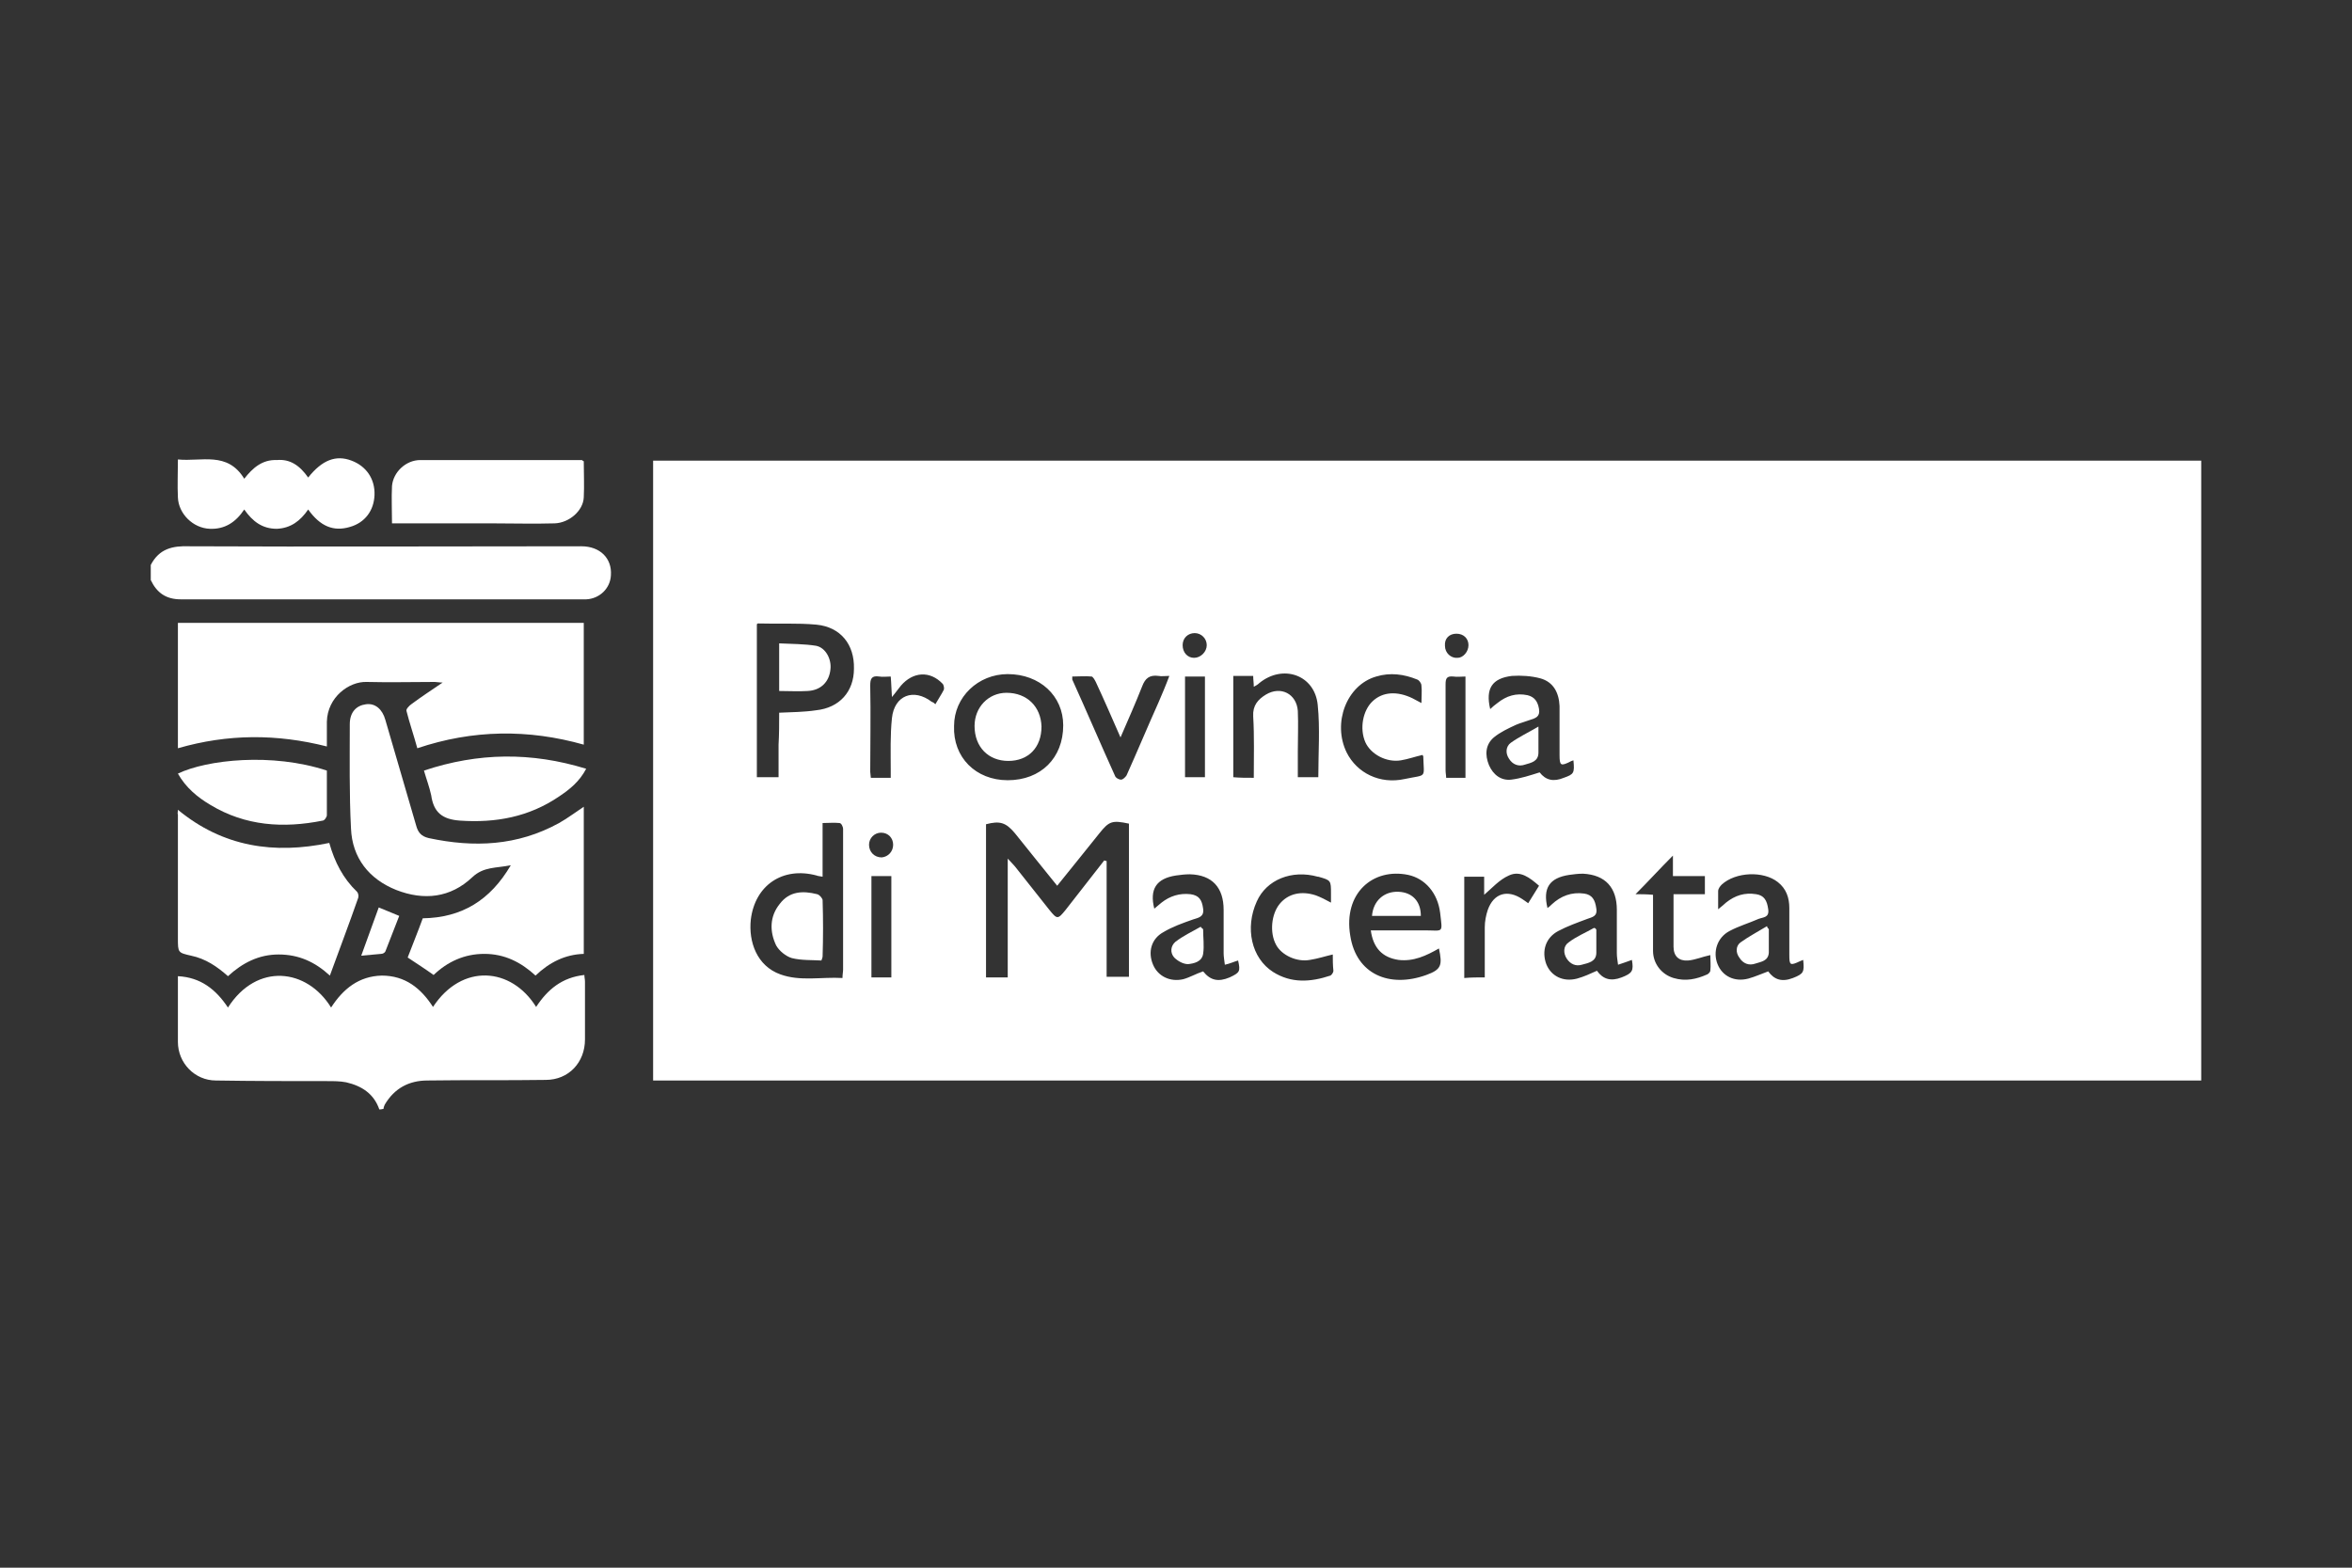
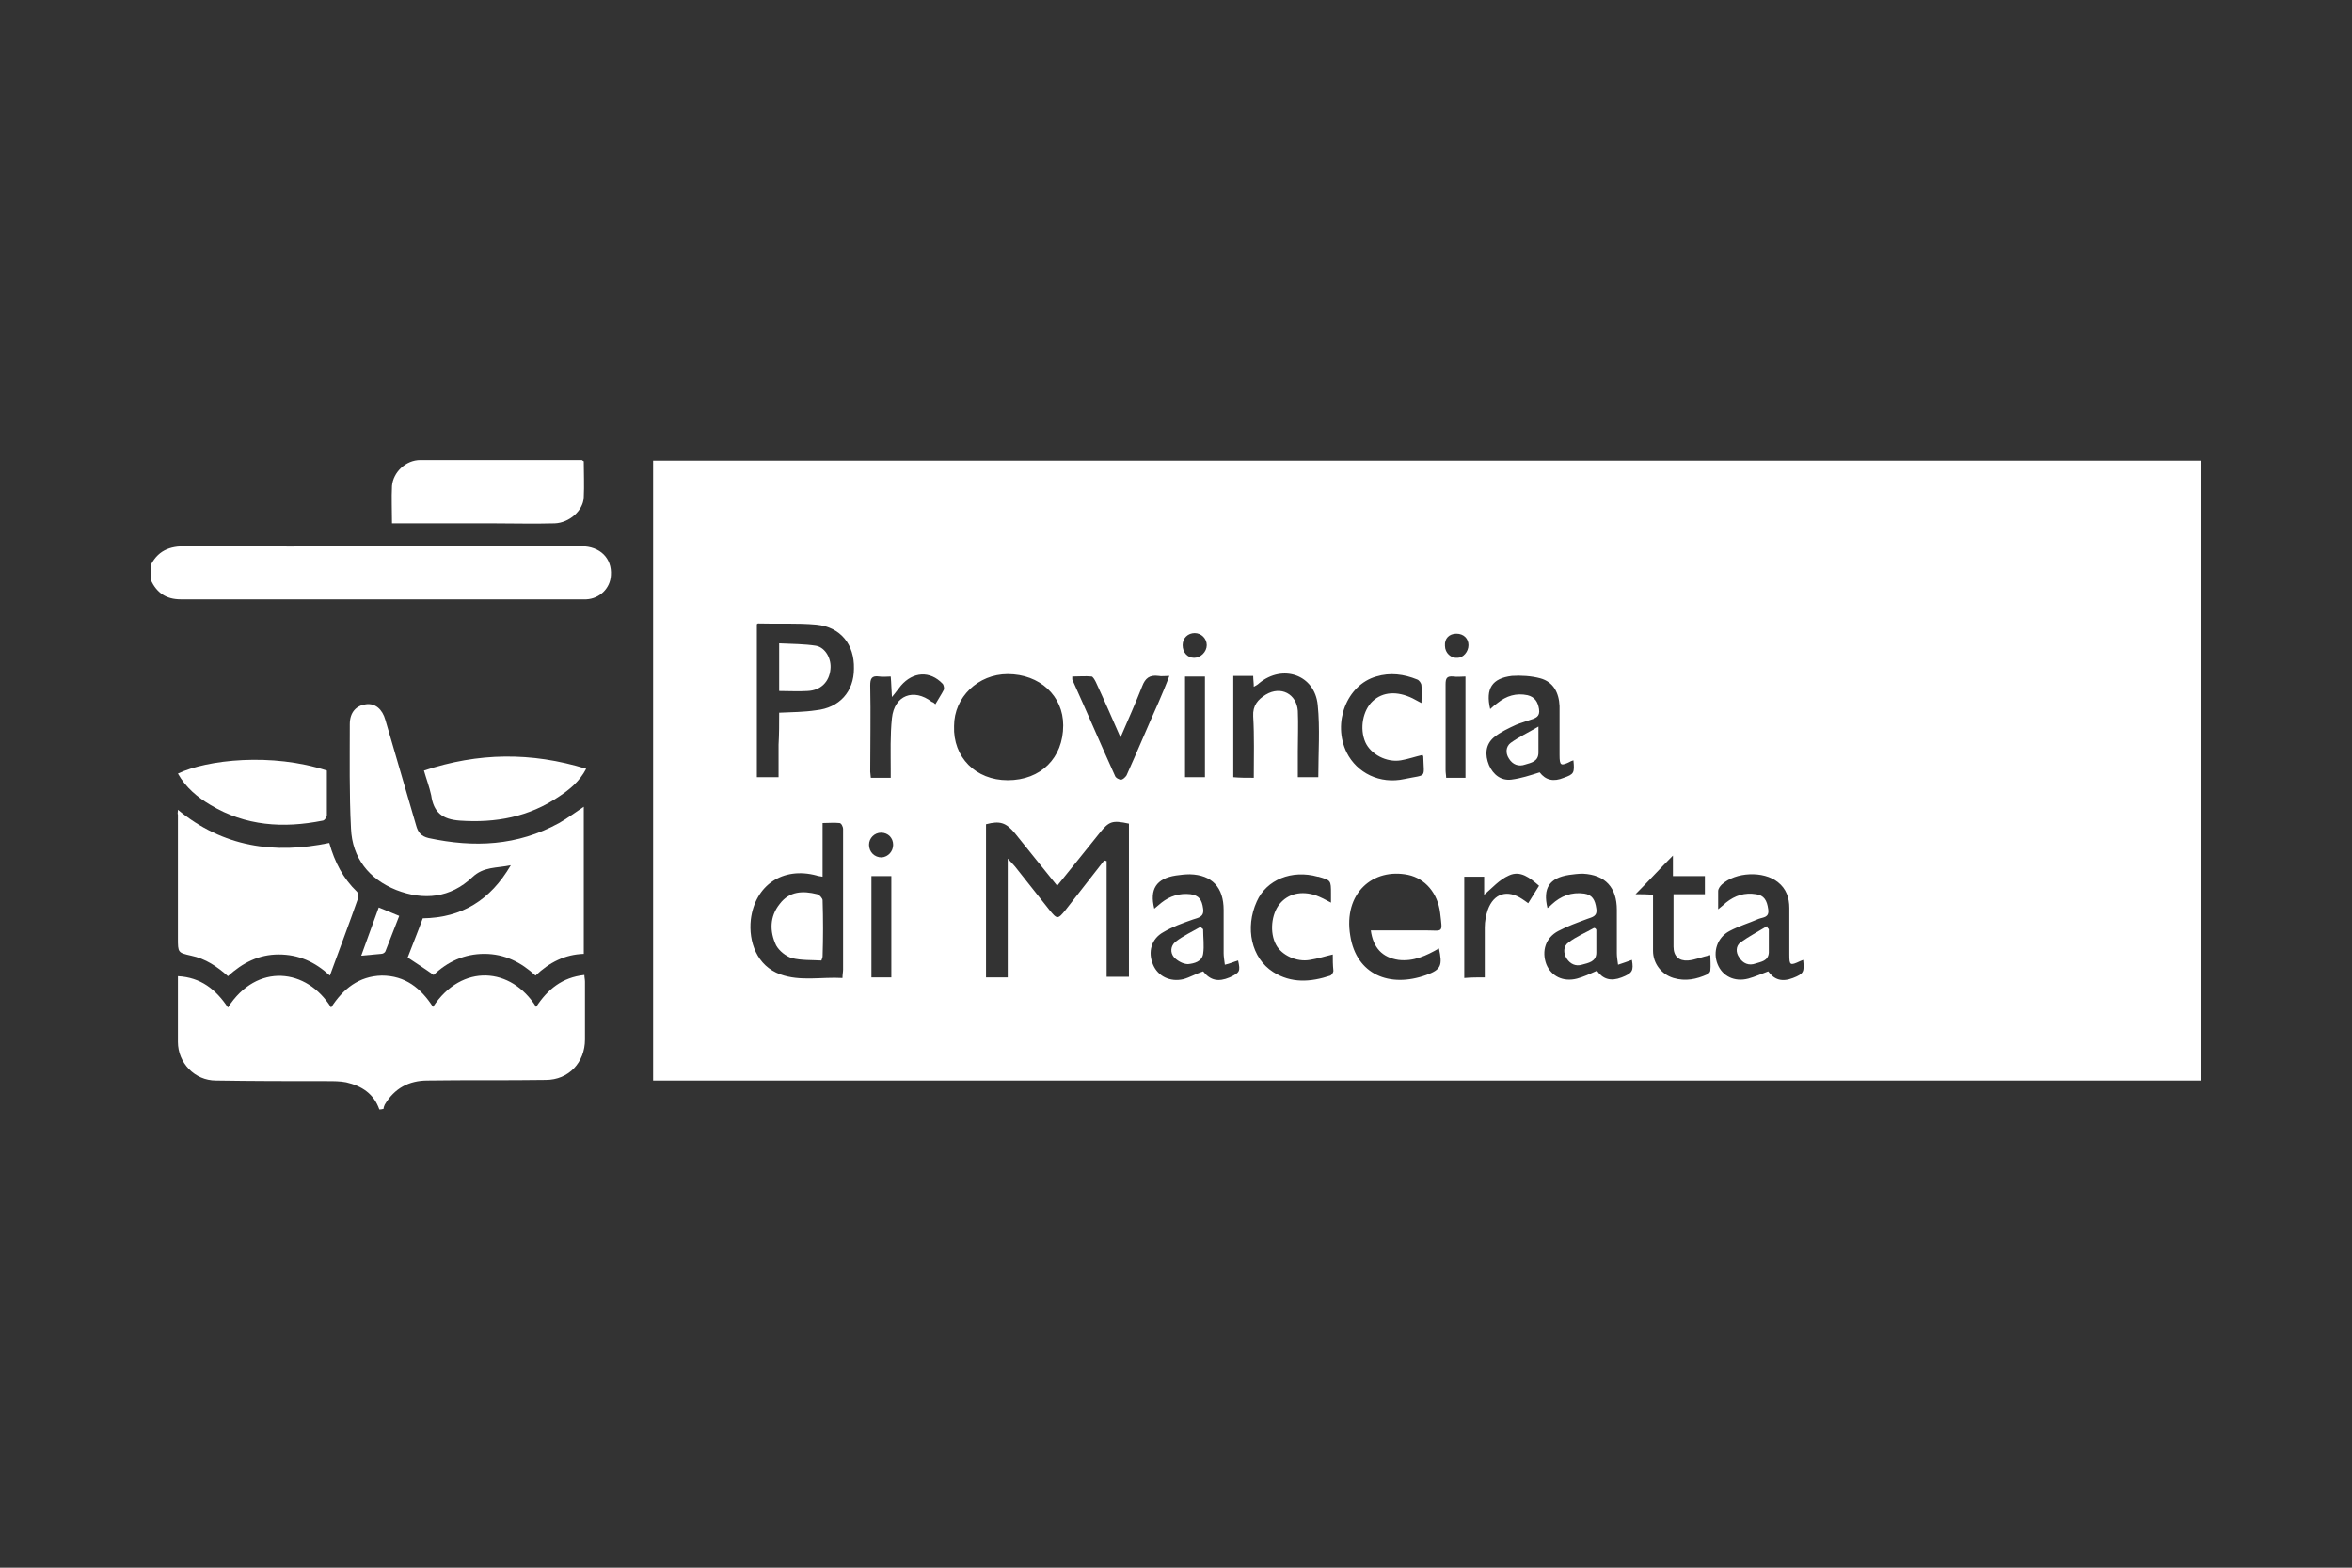
<svg xmlns="http://www.w3.org/2000/svg" width="150" height="100" viewBox="0 0 150 100" fill="none">
  <rect x="0" y="0" width="150" height="100" fill="#333333" stroke="none" />
  <path d="M24.192 70.769C23.846 69.769 23.076 69.269 22.076 69.038C21.692 68.962 21.269 68.962 20.884 68.962C18.5 68.962 16.115 68.962 13.769 68.923C12.423 68.923 11.346 67.808 11.346 66.462C11.346 65.077 11.346 63.692 11.346 62.269C12.807 62.346 13.769 63.115 14.538 64.269C16.384 61.385 19.576 61.769 21.115 64.269C21.884 63.077 22.884 62.269 24.346 62.231C25.846 62.231 26.846 63.038 27.615 64.231C29.461 61.423 32.615 61.692 34.192 64.231C34.923 63.115 35.846 62.346 37.269 62.192C37.269 62.346 37.307 62.462 37.307 62.615C37.307 63.846 37.307 65.077 37.307 66.308C37.307 67.769 36.269 68.885 34.807 68.885C32.307 68.923 29.769 68.885 27.269 68.923C26.076 68.923 25.153 69.423 24.538 70.462C24.5 70.538 24.461 70.654 24.461 70.731C24.307 70.769 24.269 70.769 24.192 70.769Z" fill="white" />
  <path d="M9.615 36.039C10.154 35 11 34.808 12.077 34.846C20.384 34.885 28.731 34.846 37.077 34.846C38.269 34.846 39.038 35.615 38.961 36.693C38.923 37.539 38.231 38.193 37.385 38.231C37.192 38.231 36.961 38.231 36.769 38.231C28.346 38.231 19.961 38.231 11.538 38.231C10.577 38.231 10 37.808 9.615 37C9.615 36.693 9.615 36.346 9.615 36.039Z" fill="white" />
  <path d="M41.653 68.923C41.653 55.731 41.653 42.577 41.653 29.385C74.576 29.385 107.461 29.385 140.384 29.385C140.384 42.577 140.384 55.731 140.384 68.923C107.499 68.923 74.615 68.923 41.653 68.923ZM70.423 54.885C70.461 54.885 70.499 54.923 70.576 54.923C70.576 57.385 70.576 59.846 70.576 62.308C71.076 62.308 71.538 62.308 71.999 62.308C71.999 59 71.999 55.769 71.999 52.539C70.923 52.308 70.73 52.385 70.115 53.154C69.23 54.269 68.346 55.346 67.423 56.5C66.499 55.346 65.615 54.269 64.73 53.154C64.153 52.462 63.769 52.346 62.884 52.577C62.884 55.846 62.884 59.077 62.884 62.346C63.346 62.346 63.807 62.346 64.269 62.346C64.269 59.846 64.269 57.385 64.269 54.769C64.499 55 64.615 55.154 64.73 55.269C65.461 56.193 66.192 57.115 66.923 58.039C67.423 58.654 67.461 58.654 67.961 58.039C68.769 57 69.615 55.923 70.423 54.885ZM49.692 45.462C50.538 45.423 51.269 45.423 52.038 45.308C53.538 45.154 54.461 44.115 54.461 42.654C54.499 41.115 53.615 40 52.076 39.846C50.846 39.731 49.576 39.808 48.346 39.769C48.307 39.769 48.307 39.808 48.269 39.808C48.269 43.077 48.269 46.308 48.269 49.577C48.769 49.577 49.192 49.577 49.653 49.577C49.653 48.846 49.653 48.193 49.653 47.5C49.692 46.846 49.692 46.154 49.692 45.462ZM52.461 55.923C52.269 55.885 52.153 55.885 52.076 55.846C49.922 55.269 48.153 56.462 47.884 58.654C47.73 60.077 48.269 61.615 49.769 62.154C51.038 62.615 52.384 62.308 53.73 62.385C53.73 62.154 53.769 62 53.769 61.846C53.769 59.808 53.769 57.808 53.769 55.769C53.769 54.808 53.769 53.846 53.769 52.885C53.769 52.731 53.653 52.5 53.538 52.5C53.192 52.462 52.846 52.5 52.461 52.5C52.461 53.115 52.461 53.693 52.461 54.231C52.461 54.769 52.461 55.346 52.461 55.923ZM64.269 49.769C66.384 49.769 67.807 48.346 67.807 46.269C67.807 44.385 66.307 43 64.269 43C62.384 43 60.846 44.462 60.846 46.308C60.769 48.308 62.23 49.769 64.269 49.769ZM91.769 60.5C90.961 60.962 90.153 61.346 89.192 61.231C88.153 61.077 87.576 60.462 87.423 59.346C88.576 59.346 89.692 59.346 90.846 59.346C92.076 59.346 91.999 59.577 91.846 58.231C91.692 56.962 90.884 56.039 89.807 55.808C87.576 55.346 85.653 56.962 86.115 59.693C86.499 62.154 88.615 63.039 90.961 62.193C91.923 61.846 91.999 61.577 91.769 60.5ZM76.73 61.962C77.192 62.539 77.692 62.654 78.422 62.346C79.076 62.039 79.115 61.962 78.961 61.269C78.692 61.346 78.461 61.462 78.115 61.539C78.076 61.231 78.038 61 78.038 60.808C78.038 59.885 78.038 58.962 78.038 58.039C78.038 56.615 77.307 55.808 75.884 55.769C75.576 55.769 75.269 55.808 74.999 55.846C73.73 56.039 73.307 56.731 73.615 57.962C73.769 57.846 73.923 57.693 74.076 57.577C74.615 57.154 75.23 56.962 75.922 57.039C76.461 57.115 76.653 57.385 76.73 57.962C76.807 58.5 76.423 58.539 76.076 58.654C75.423 58.885 74.769 59.115 74.192 59.462C73.422 59.885 73.192 60.731 73.538 61.539C73.846 62.269 74.615 62.654 75.461 62.462C75.884 62.346 76.269 62.115 76.73 61.962ZM103.192 61.539C103.153 61.231 103.115 61.039 103.115 60.808C103.115 59.885 103.115 58.962 103.115 58.039C103.115 56.615 102.384 55.808 100.961 55.731C100.653 55.731 100.346 55.769 100.076 55.808C98.807 56 98.384 56.654 98.692 57.923C98.807 57.846 98.884 57.769 98.961 57.693C99.538 57.154 100.23 56.885 101.038 57C101.538 57.077 101.73 57.385 101.807 57.962C101.884 58.462 101.538 58.5 101.23 58.615C100.615 58.846 99.961 59.077 99.384 59.385C98.576 59.808 98.307 60.654 98.615 61.5C98.923 62.269 99.692 62.654 100.576 62.423C100.999 62.308 101.423 62.115 101.846 61.923C102.23 62.462 102.73 62.615 103.423 62.346C104.115 62.077 104.192 61.923 104.076 61.231C103.769 61.346 103.538 61.423 103.192 61.539ZM109.576 58C109.807 57.808 109.961 57.693 110.076 57.577C110.653 57.115 111.269 56.923 111.999 57.039C112.499 57.115 112.692 57.423 112.769 58C112.846 58.539 112.461 58.5 112.153 58.615C111.538 58.885 110.884 59.077 110.307 59.385C109.499 59.808 109.23 60.731 109.538 61.5C109.846 62.269 110.615 62.654 111.499 62.423C111.923 62.308 112.346 62.115 112.769 61.962C113.153 62.5 113.653 62.654 114.346 62.385C115.038 62.115 115.076 62 114.999 61.231C114.923 61.269 114.884 61.269 114.807 61.308C114.153 61.615 114.115 61.577 114.115 60.885C114.115 59.885 114.115 58.885 114.115 57.923C114.115 57.269 113.923 56.693 113.384 56.269C112.461 55.539 110.692 55.615 109.807 56.423C109.692 56.539 109.576 56.693 109.576 56.846C109.576 57.154 109.576 57.5 109.576 58ZM100.346 48.5C100.269 48.539 100.192 48.539 100.153 48.577C99.538 48.885 99.461 48.846 99.461 48.154C99.461 47.115 99.461 46.077 99.461 45.039C99.423 44.193 99.076 43.5 98.23 43.269C97.653 43.115 96.999 43.077 96.423 43.115C95.153 43.269 94.73 43.923 95.038 45.231C95.192 45.077 95.346 44.962 95.499 44.846C96.076 44.385 96.692 44.193 97.423 44.346C97.884 44.462 98.076 44.769 98.153 45.231C98.23 45.731 97.923 45.808 97.576 45.923C97.269 46.039 96.961 46.115 96.692 46.231C96.192 46.462 95.692 46.693 95.269 47.039C94.73 47.5 94.692 48.154 94.961 48.808C95.23 49.423 95.73 49.808 96.384 49.731C96.999 49.654 97.576 49.462 98.192 49.269C98.576 49.769 99.076 49.885 99.73 49.615C100.384 49.385 100.423 49.308 100.346 48.5ZM79.961 49.615C79.961 48.269 79.999 46.962 79.923 45.693C79.884 45 80.23 44.615 80.73 44.308C81.692 43.731 82.692 44.269 82.769 45.346C82.807 46.193 82.769 47.077 82.769 47.923C82.769 48.462 82.769 49.039 82.769 49.577C83.23 49.577 83.653 49.577 84.076 49.577C84.076 48 84.192 46.462 84.038 44.962C83.846 43.039 81.807 42.346 80.307 43.577C80.23 43.654 80.115 43.731 79.961 43.808C79.961 43.539 79.923 43.346 79.923 43.115C79.499 43.115 79.076 43.115 78.653 43.115C78.653 45.269 78.653 47.385 78.653 49.577C79.076 49.615 79.461 49.615 79.961 49.615ZM84.999 60.885C84.499 61 84.038 61.154 83.538 61.231C82.692 61.385 81.73 60.923 81.384 60.269C80.961 59.5 81.076 58.308 81.615 57.654C82.153 57 82.999 56.808 83.923 57.115C84.23 57.231 84.538 57.385 84.884 57.577C84.884 57.346 84.884 57.154 84.884 57C84.884 56.154 84.884 56.154 84.076 55.923H84.038C82.384 55.462 80.769 56.115 80.153 57.5C79.384 59.193 79.807 61.115 81.192 62C82.346 62.731 83.576 62.654 84.846 62.231C84.923 62.193 85.038 62.039 85.038 61.923C84.999 61.539 84.999 61.231 84.999 60.885ZM90.73 48.154C90.23 48.269 89.807 48.423 89.346 48.5C88.423 48.654 87.423 48.115 87.076 47.346C86.692 46.462 86.923 45.308 87.538 44.731C88.192 44.115 89.115 44.077 90.076 44.539C90.23 44.615 90.423 44.731 90.653 44.846C90.653 44.423 90.692 44.077 90.653 43.731C90.653 43.577 90.499 43.385 90.384 43.346C89.538 43 88.653 42.885 87.769 43.154C85.884 43.693 84.961 46.115 85.884 48C86.538 49.308 87.999 50.039 89.576 49.693C91.038 49.385 90.807 49.693 90.769 48.231C90.73 48.193 90.73 48.193 90.73 48.154ZM68.384 43.154C68.384 43.269 68.384 43.308 68.384 43.346C69.307 45.385 70.192 47.462 71.115 49.5C71.153 49.615 71.346 49.731 71.499 49.731C71.615 49.731 71.769 49.577 71.846 49.462C72.538 47.923 73.192 46.346 73.884 44.808C74.115 44.269 74.346 43.731 74.576 43.115C74.269 43.115 74.076 43.154 73.884 43.115C73.307 43.039 73.038 43.269 72.846 43.769C72.422 44.846 71.961 45.885 71.461 47.039C70.923 45.808 70.422 44.654 69.884 43.5C69.807 43.346 69.692 43.154 69.615 43.154C69.23 43.115 68.807 43.154 68.384 43.154ZM105.423 57.077C105.423 58.308 105.423 59.5 105.423 60.654C105.423 61.462 105.961 62.154 106.73 62.385C107.499 62.615 108.192 62.462 108.884 62.154C108.961 62.115 109.076 62 109.076 61.923C109.115 61.577 109.076 61.231 109.076 60.923C108.538 61.039 108.115 61.231 107.653 61.269C107.076 61.308 106.73 61 106.73 60.385C106.73 60 106.73 59.615 106.73 59.231C106.73 58.5 106.73 57.808 106.73 57.039C107.461 57.039 108.115 57.039 108.73 57.039C108.73 56.615 108.73 56.269 108.73 55.885C108.076 55.885 107.423 55.885 106.692 55.885C106.692 55.423 106.692 55.039 106.692 54.577C105.846 55.423 105.115 56.231 104.307 57.039C104.653 57.039 104.999 57.039 105.423 57.077ZM59.653 44.923C59.846 44.577 60.038 44.308 60.192 44C60.23 43.923 60.192 43.693 60.115 43.615C59.307 42.769 58.23 42.846 57.461 43.731C57.269 43.962 57.115 44.193 56.884 44.462C56.846 43.962 56.846 43.577 56.807 43.154C56.538 43.154 56.307 43.193 56.076 43.154C55.576 43.077 55.499 43.308 55.499 43.731C55.538 45.577 55.499 47.385 55.499 49.231C55.499 49.346 55.538 49.5 55.538 49.615C55.961 49.615 56.384 49.615 56.807 49.615C56.807 49.423 56.807 49.269 56.807 49.077C56.807 48 56.769 46.885 56.884 45.808C57.038 44.346 58.269 43.885 59.423 44.769C59.538 44.808 59.576 44.846 59.653 44.923ZM94.692 62.346C94.692 61.269 94.692 60.231 94.692 59.154C94.692 58.769 94.769 58.385 94.884 58.039C95.269 56.962 96.153 56.731 97.076 57.346C97.192 57.423 97.307 57.5 97.461 57.615C97.692 57.231 97.923 56.885 98.153 56.5C97.576 56 96.961 55.5 96.23 55.846C95.615 56.115 95.153 56.654 94.653 57.077C94.653 56.731 94.653 56.346 94.653 55.923C94.23 55.923 93.807 55.923 93.384 55.923C93.384 58.077 93.384 60.231 93.384 62.385C93.846 62.346 94.23 62.346 94.692 62.346ZM75.576 43.154C75.576 45.346 75.576 47.462 75.576 49.577C76.038 49.577 76.423 49.577 76.846 49.577C76.846 47.423 76.846 45.308 76.846 43.154C76.384 43.154 75.999 43.154 75.576 43.154ZM93.461 43.154C93.192 43.154 92.923 43.193 92.692 43.154C92.269 43.115 92.192 43.269 92.192 43.654C92.192 45.462 92.192 47.269 92.192 49.115C92.192 49.308 92.23 49.462 92.23 49.615C92.692 49.615 93.038 49.615 93.461 49.615C93.461 47.462 93.461 45.308 93.461 43.154ZM55.576 55.885C55.576 58.039 55.576 60.193 55.576 62.346C55.999 62.346 56.423 62.346 56.846 62.346C56.846 60.193 56.846 58.039 56.846 55.885C56.423 55.885 55.999 55.885 55.576 55.885ZM56.961 53.885C56.961 53.462 56.653 53.115 56.192 53.115C55.769 53.115 55.423 53.462 55.423 53.885C55.423 54.346 55.769 54.693 56.23 54.693C56.653 54.654 56.961 54.308 56.961 53.885ZM76.153 41.962C76.576 41.962 76.961 41.577 76.961 41.154C76.961 40.731 76.615 40.385 76.192 40.385C75.769 40.385 75.423 40.693 75.423 41.154C75.423 41.615 75.73 41.962 76.153 41.962ZM93.653 41.154C93.653 40.731 93.346 40.423 92.884 40.423C92.423 40.423 92.115 40.731 92.153 41.193C92.153 41.654 92.538 42 92.961 41.962C93.307 41.962 93.653 41.577 93.653 41.154Z" fill="white" />
-   <path d="M26.615 47.73C26.384 46.884 26.115 46.115 25.923 45.346C25.884 45.23 26.115 45 26.23 44.923C26.846 44.461 27.5 44.038 28.23 43.538C28 43.538 27.846 43.5 27.73 43.5C26.269 43.5 24.846 43.538 23.384 43.5C22.269 43.461 20.884 44.461 20.846 46.038C20.846 46.538 20.846 47.038 20.846 47.615C17.653 46.807 14.538 46.807 11.346 47.73C11.346 45.038 11.346 42.384 11.346 39.73C19.923 39.73 28.576 39.73 37.23 39.73C37.23 42.307 37.23 44.846 37.23 47.5C33.692 46.5 30.153 46.538 26.615 47.73Z" fill="white" />
  <path d="M37.231 51.461C37.231 54.615 37.231 57.692 37.231 60.846C36.039 60.884 35.039 61.384 34.154 62.23C33.231 61.384 32.193 60.846 30.885 60.846C29.616 60.846 28.539 61.346 27.654 62.192C27.116 61.807 26.577 61.461 26 61.077C26.308 60.269 26.654 59.423 26.962 58.577C29.462 58.538 31.269 57.423 32.577 55.192C31.654 55.384 30.846 55.269 30.116 55.961C28.731 57.269 27.039 57.461 25.269 56.769C23.539 56.077 22.462 54.73 22.385 52.846C22.27 50.615 22.308 48.423 22.308 46.192C22.308 45.423 22.731 45 23.346 44.923C23.923 44.846 24.385 45.23 24.577 45.923C25.231 48.154 25.885 50.423 26.539 52.654C26.654 53.077 26.846 53.346 27.346 53.461C30.231 54.077 33 53.961 35.654 52.5C36.193 52.192 36.654 51.846 37.231 51.461Z" fill="white" />
  <path d="M11.346 51.654C14.231 54.038 17.5 54.5 21 53.769C21.346 55 21.885 56.038 22.769 56.885C22.846 56.962 22.885 57.154 22.846 57.269C22.269 58.923 21.654 60.538 21.038 62.231C20.077 61.346 19.038 60.885 17.769 60.885C16.5 60.885 15.462 61.423 14.539 62.269C13.846 61.654 13.115 61.154 12.192 60.962C11.346 60.769 11.346 60.769 11.346 59.846C11.346 57.231 11.346 54.615 11.346 51.962C11.308 51.885 11.346 51.808 11.346 51.654Z" fill="white" />
  <path d="M37.23 29.423C37.23 30.192 37.269 30.961 37.23 31.73C37.192 32.577 36.307 33.346 35.384 33.384C34.038 33.423 32.73 33.384 31.384 33.384C29.423 33.384 27.461 33.384 25.538 33.384C25.346 33.384 25.192 33.384 25 33.384C25 32.538 24.961 31.769 25 31C25.076 30.115 25.884 29.346 26.807 29.346C30.23 29.346 33.692 29.346 37.115 29.346C37.153 29.384 37.153 29.384 37.23 29.423Z" fill="white" />
-   <path d="M19.654 30.461C20.538 29.346 21.423 29 22.423 29.384C23.346 29.731 23.923 30.538 23.885 31.577C23.846 32.577 23.269 33.346 22.308 33.615C21.269 33.923 20.423 33.577 19.654 32.5C19.154 33.231 18.538 33.692 17.654 33.731C16.731 33.731 16.115 33.269 15.577 32.5C15.039 33.308 14.346 33.769 13.385 33.731C12.308 33.692 11.385 32.769 11.346 31.731C11.308 30.961 11.346 30.154 11.346 29.308C12.846 29.461 14.5 28.769 15.577 30.538C16.115 29.846 16.731 29.308 17.654 29.346C18.5 29.269 19.115 29.692 19.654 30.461Z" fill="white" />
  <path d="M27.038 49.154C30.5 48 33.884 47.961 37.384 49.038C36.961 49.846 36.346 50.346 35.654 50.807C33.73 52.115 31.615 52.5 29.346 52.346C28.192 52.269 27.654 51.807 27.5 50.73C27.384 50.192 27.192 49.692 27.038 49.154Z" fill="white" />
  <path d="M20.846 49.154C20.846 50.115 20.846 51.077 20.846 52C20.846 52.115 20.692 52.346 20.576 52.346C18.076 52.846 15.653 52.692 13.423 51.346C12.576 50.846 11.846 50.231 11.346 49.346C13.192 48.461 17.346 48 20.846 49.154Z" fill="white" />
  <path d="M24.154 57.885C24.615 58.077 25 58.231 25.461 58.423C25.154 59.193 24.884 59.923 24.576 60.693C24.538 60.769 24.423 60.846 24.307 60.846C23.923 60.885 23.5 60.923 23.038 60.962C23.423 59.923 23.769 58.923 24.154 57.885Z" fill="white" />
  <path d="M49.692 44.077C49.692 43.885 49.692 43.731 49.692 43.615C49.692 42.808 49.692 41.962 49.692 41.039C50.5 41.077 51.308 41.077 52.038 41.192C52.654 41.308 53.038 42.039 52.962 42.692C52.885 43.5 52.346 44.039 51.5 44.077C50.923 44.115 50.346 44.077 49.692 44.077Z" fill="white" />
  <path d="M52.385 61.269C51.769 61.231 51.116 61.269 50.5 61.115C50.116 61 49.693 60.654 49.5 60.308C49.077 59.423 49.077 58.462 49.731 57.654C50.346 56.846 51.193 56.808 52.115 57.039C52.269 57.077 52.462 57.308 52.462 57.423C52.5 58.615 52.5 59.808 52.462 61C52.462 61.077 52.423 61.154 52.385 61.269Z" fill="white" />
-   <path d="M64.307 48.538C63.038 48.538 62.153 47.654 62.153 46.308C62.153 45.115 63.038 44.192 64.192 44.192C65.499 44.192 66.384 45.077 66.422 46.346C66.422 47.692 65.576 48.538 64.307 48.538Z" fill="white" />
-   <path d="M90.615 58.423C89.577 58.423 88.538 58.423 87.5 58.423C87.577 57.461 88.269 56.846 89.192 56.885C90.077 56.923 90.615 57.5 90.615 58.423Z" fill="white" />
  <path d="M76.73 59.269C76.73 59.807 76.807 60.346 76.73 60.846C76.653 61.346 76.153 61.461 75.769 61.5C75.461 61.5 75.115 61.307 74.884 61.077C74.615 60.769 74.653 60.346 74.961 60.077C75.461 59.692 76.038 59.423 76.576 59.115C76.615 59.192 76.692 59.231 76.73 59.269Z" fill="white" />
  <path d="M101.807 59.308C101.807 59.808 101.807 60.269 101.807 60.769C101.807 61.346 101.307 61.423 100.884 61.538C100.499 61.654 100.153 61.5 99.922 61.154C99.692 60.808 99.692 60.346 100.038 60.115C100.538 59.731 101.115 59.5 101.653 59.192C101.73 59.192 101.769 59.231 101.807 59.308Z" fill="white" />
  <path d="M112.808 59.27C112.808 59.77 112.808 60.27 112.808 60.77C112.769 61.308 112.308 61.346 111.962 61.462C111.539 61.616 111.154 61.462 110.923 61.077C110.693 60.77 110.693 60.346 111 60.116C111.539 59.731 112.116 59.423 112.693 59.077C112.693 59.154 112.769 59.231 112.808 59.27Z" fill="white" />
  <path d="M98.115 46.346C98.115 47.038 98.115 47.5 98.115 48C98.115 48.577 97.653 48.654 97.269 48.769C96.846 48.923 96.461 48.769 96.23 48.385C96 48.038 96.038 47.615 96.346 47.385C96.884 47 97.461 46.731 98.115 46.346Z" fill="white" />
</svg>